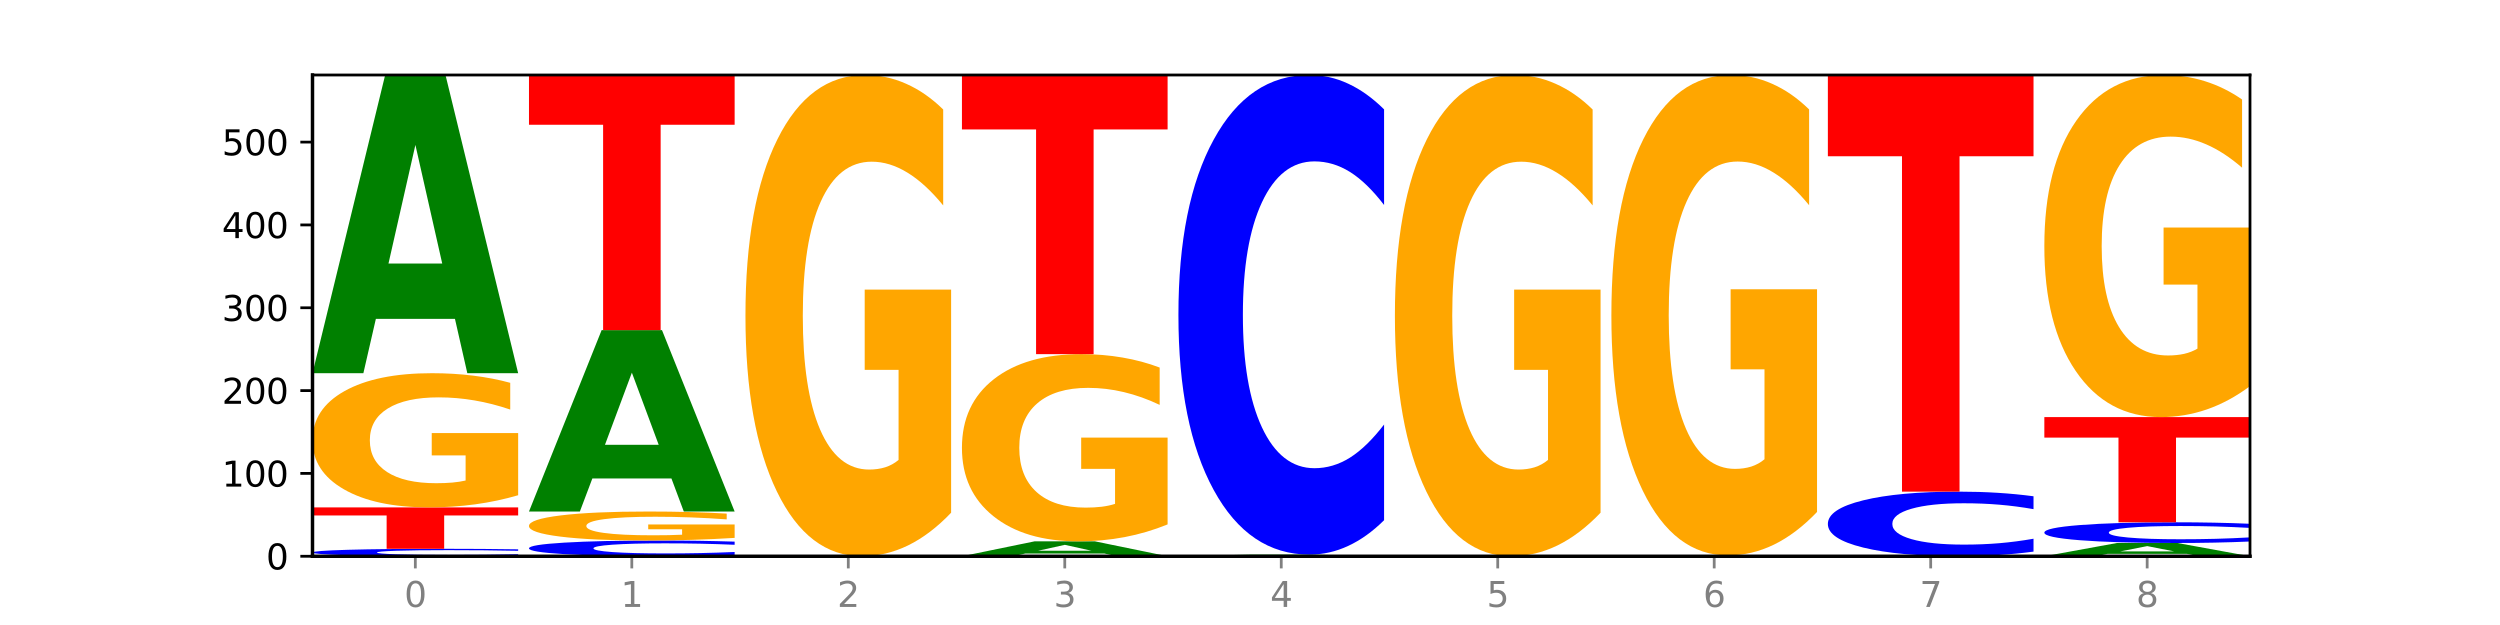
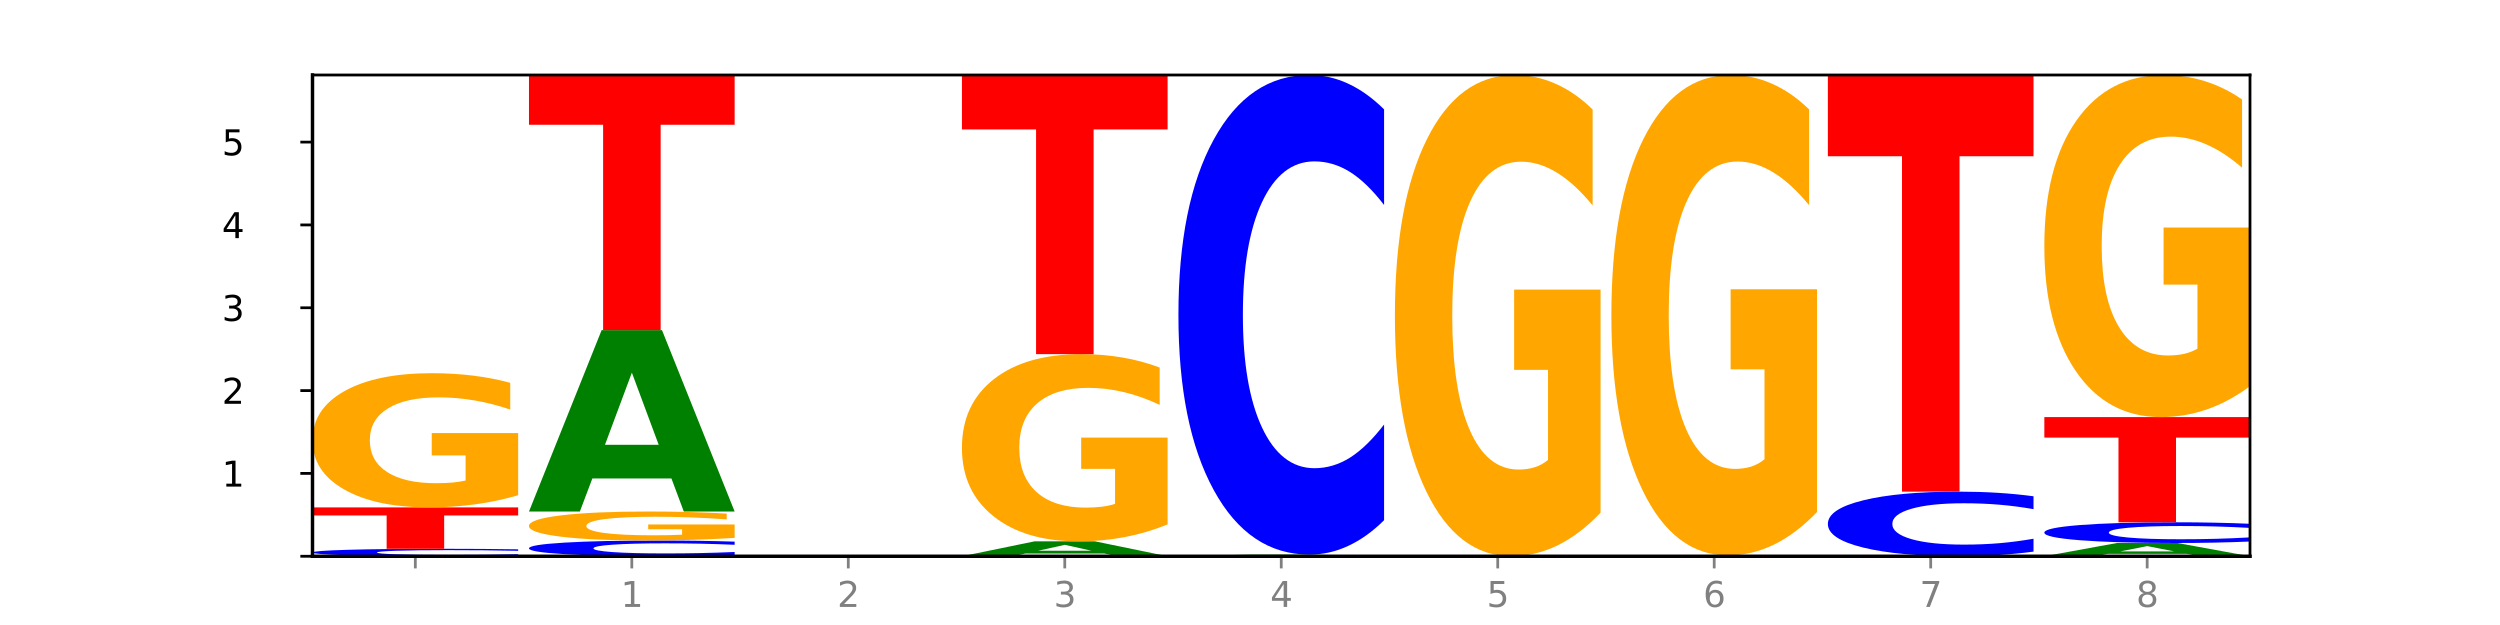
<svg xmlns="http://www.w3.org/2000/svg" xmlns:xlink="http://www.w3.org/1999/xlink" width="720pt" height="180pt" viewBox="0 0 720 180" version="1.1">
  <defs>
    <style type="text/css">*{stroke-linejoin: round; stroke-linecap: butt}</style>
  </defs>
  <g id="figure_1">
    <g id="patch_1">
      <path d="M 0 180  L 720 180  L 720 0  L 0 0  z " style="fill: #ffffff" />
    </g>
    <g id="axes_1">
      <g id="patch_2">
        <path d="M 90 160.2  L 648 160.2  L 648 21.6  L 90 21.6  z " style="fill: #ffffff" />
      </g>
      <g id="line2d_1">
        <path d="M 90 160.2  L 648 160.2  " clip-path="url(#p95a708b10e)" style="fill: none; stroke: #000000; stroke-width: 0.5; stroke-linecap: square" />
      </g>
      <g id="patch_3">
        <path d="M 149.229 160.046  Q 144.275 160.122 138.917 160.161  Q 133.56 160.2 127.725 160.2  Q 110.325 160.2 100.163 159.911  Q 90 159.622 90 159.127  Q 90 158.631 100.163 158.342  Q 110.325 158.053 127.725 158.053  Q 133.56 158.053 138.917 158.092  Q 144.275 158.131 149.229 158.207  L 149.229 158.635  Q 144.23 158.534 139.38 158.487  Q 134.53 158.44 129.173 158.44  Q 119.562 158.44 114.056 158.623  Q 108.564 158.806 108.564 159.127  Q 108.564 159.447 114.056 159.631  Q 119.562 159.813 129.173 159.813  Q 134.53 159.813 139.38 159.766  Q 144.23 159.719 149.229 159.618  L 149.229 160.046  z " clip-path="url(#p95a708b10e)" style="fill: #0000ff" />
      </g>
      <g id="patch_4">
        <path d="M 90 146.125  L 149.229 146.125  L 149.229 148.452  L 127.92 148.452  L 127.92 158.053  L 111.35 158.053  L 111.35 148.452  L 90 148.452  L 90 146.125  z " clip-path="url(#p95a708b10e)" style="fill: #ff0000" />
      </g>
      <g id="patch_5">
        <path d="M 149.229 142.629  Q 143.256 144.377 136.831 145.255  Q 130.406 146.125 123.557 146.125  Q 108.079 146.125 99.04 140.92  Q 90 135.715 90 126.814  Q 90 117.81 99.199 112.645  Q 108.411 107.48 124.433 107.48  Q 130.605 107.48 136.26 108.182  Q 141.928 108.877 146.946 110.25  L 146.946 117.953  Q 141.769 116.189 136.645 115.319  Q 131.521 114.441 126.371 114.441  Q 116.84 114.441 111.677 117.65  Q 106.513 120.851 106.513 126.814  Q 106.513 132.722 111.491 135.947  Q 116.469 139.164 125.628 139.164  Q 128.123 139.164 130.26 138.981  Q 132.397 138.789 134.097 138.39  L 134.097 131.157  L 124.34 131.157  L 124.34 124.715  L 149.229 124.715  L 149.229 142.629  z " clip-path="url(#p95a708b10e)" style="fill: #ffa600" />
      </g>
      <g id="patch_6">
-         <path d="M 131.028 91.835  L 108.249 91.835  L 104.653 107.48  L 90 107.48  L 110.926 21.6  L 128.303 21.6  L 149.229 107.48  L 134.588 107.48  L 131.028 91.835  z M 111.882 75.896  L 127.359 75.896  L 119.633 41.735  L 111.882 75.896  z " clip-path="url(#p95a708b10e)" style="fill: #008000" />
-       </g>
+         </g>
      <g id="patch_7">
        <path d="M 211.575 159.875  Q 206.621 160.036 201.264 160.118  Q 195.906 160.2 190.071 160.2  Q 172.671 160.2 162.509 159.59  Q 152.346 158.979 152.346 157.935  Q 152.346 156.887 162.509 156.278  Q 172.671 155.667 190.071 155.667  Q 195.906 155.667 201.264 155.75  Q 206.621 155.831 211.575 155.992  L 211.575 156.896  Q 206.576 156.682 201.726 156.583  Q 196.876 156.484 191.519 156.484  Q 181.909 156.484 176.402 156.871  Q 170.91 157.256 170.91 157.935  Q 170.91 158.611 176.402 158.998  Q 181.909 159.384 191.519 159.384  Q 196.876 159.384 201.726 159.284  Q 206.576 159.184 211.575 158.971  L 211.575 159.875  z " clip-path="url(#p95a708b10e)" style="fill: #0000ff" />
      </g>
      <g id="patch_8">
        <path d="M 211.575 154.912  Q 205.602 155.29 199.177 155.479  Q 192.753 155.667 185.903 155.667  Q 170.426 155.667 161.386 154.543  Q 152.346 153.418 152.346 151.495  Q 152.346 149.55 161.545 148.434  Q 170.758 147.318 186.779 147.318  Q 192.952 147.318 198.607 147.47  Q 204.275 147.62 209.292 147.917  L 209.292 149.581  Q 204.115 149.2 198.992 149.012  Q 193.868 148.822 188.717 148.822  Q 179.187 148.822 174.023 149.515  Q 168.859 150.207 168.859 151.495  Q 168.859 152.772 173.837 153.468  Q 178.815 154.164 187.974 154.164  Q 190.47 154.164 192.607 154.124  Q 194.744 154.082 196.443 153.996  L 196.443 152.434  L 186.686 152.434  L 186.686 151.042  L 211.575 151.042  L 211.575 154.912  z " clip-path="url(#p95a708b10e)" style="fill: #ffa600" />
      </g>
      <g id="patch_9">
        <path d="M 193.374 137.801  L 170.596 137.801  L 166.999 147.318  L 152.346 147.318  L 173.272 95.075  L 190.65 95.075  L 211.575 147.318  L 196.935 147.318  L 193.374 137.801  z M 174.229 128.105  L 189.705 128.105  L 181.979 107.324  L 174.229 128.105  z " clip-path="url(#p95a708b10e)" style="fill: #008000" />
      </g>
      <g id="patch_10">
        <path d="M 152.346 21.6  L 211.575 21.6  L 211.575 35.93  L 190.267 35.93  L 190.267 95.075  L 173.696 95.075  L 173.696 35.93  L 152.346 35.93  L 152.346 21.6  z " clip-path="url(#p95a708b10e)" style="fill: #ff0000" />
      </g>
      <g id="patch_11">
-         <path d="M 273.922 147.66  Q 267.948 153.93 261.524 157.079  Q 255.099 160.2 248.25 160.2  Q 232.772 160.2 223.732 141.533  Q 214.693 122.866 214.693 90.943  Q 214.693 58.648 223.892 40.124  Q 233.104 21.6 249.126 21.6  Q 255.298 21.6 260.953 24.119  Q 266.621 26.61 271.639 31.535  L 271.639 59.163  Q 266.462 52.836 261.338 49.715  Q 256.214 46.566 251.064 46.566  Q 241.533 46.566 236.369 58.075  Q 231.206 69.556 231.206 90.943  Q 231.206 112.129 236.184 123.696  Q 241.161 135.234 250.32 135.234  Q 252.816 135.234 254.953 134.576  Q 257.09 133.889 258.789 132.457  L 258.789 106.518  L 249.033 106.518  L 249.033 83.413  L 273.922 83.413  L 273.922 147.66  z " clip-path="url(#p95a708b10e)" style="fill: #ffa600" />
-       </g>
+         </g>
      <g id="patch_12">
        <path d="M 318.067 159.418  L 295.289 159.418  L 291.692 160.2  L 277.039 160.2  L 297.965 155.906  L 315.342 155.906  L 336.268 160.2  L 321.627 160.2  L 318.067 159.418  z M 298.922 158.621  L 314.398 158.621  L 306.672 156.913  L 298.922 158.621  z " clip-path="url(#p95a708b10e)" style="fill: #008000" />
      </g>
      <g id="patch_13">
        <path d="M 336.268 151.028  Q 330.295 153.467 323.87 154.692  Q 317.445 155.906 310.596 155.906  Q 295.118 155.906 286.079 148.645  Q 277.039 141.384 277.039 128.966  Q 277.039 116.404 286.238 109.198  Q 295.45 101.993 311.472 101.993  Q 317.645 101.993 323.299 102.973  Q 328.967 103.942 333.985 105.857  L 333.985 116.604  Q 328.808 114.143 323.684 112.929  Q 318.561 111.704 313.41 111.704  Q 303.879 111.704 298.716 116.181  Q 293.552 120.647 293.552 128.966  Q 293.552 137.207 298.53 141.707  Q 303.508 146.195 312.667 146.195  Q 315.162 146.195 317.299 145.939  Q 319.437 145.671 321.136 145.114  L 321.136 135.025  L 311.379 135.025  L 311.379 126.037  L 336.268 126.037  L 336.268 151.028  z " clip-path="url(#p95a708b10e)" style="fill: #ffa600" />
      </g>
      <g id="patch_14">
        <path d="M 277.039 21.6  L 336.268 21.6  L 336.268 37.279  L 314.959 37.279  L 314.959 101.993  L 298.389 101.993  L 298.389 37.279  L 277.039 37.279  L 277.039 21.6  z " clip-path="url(#p95a708b10e)" style="fill: #ff0000" />
      </g>
      <g id="patch_15">
        <path d="M 380.413 160.113  L 357.635 160.113  L 354.038 160.2  L 339.385 160.2  L 360.311 159.723  L 377.689 159.723  L 398.615 160.2  L 383.974 160.2  L 380.413 160.113  z M 361.268 160.025  L 376.744 160.025  L 369.018 159.835  L 361.268 160.025  z " clip-path="url(#p95a708b10e)" style="fill: #008000" />
      </g>
      <g id="patch_16">
        <path d="M 398.615 149.822  Q 393.66 154.73 388.303 157.212  Q 382.945 159.723 377.111 159.723  Q 359.71 159.723 349.548 141.12  Q 339.385 122.517 339.385 90.704  Q 339.385 58.777 349.548 40.203  Q 359.71 21.6 377.111 21.6  Q 382.945 21.6 388.303 24.111  Q 393.66 26.593 398.615 31.501  L 398.615 59.034  Q 393.615 52.529 388.765 49.504  Q 383.915 46.48 378.558 46.48  Q 368.948 46.48 363.441 58.263  Q 357.95 70.019 357.95 90.704  Q 357.95 111.304 363.441 123.088  Q 368.948 134.843 378.558 134.843  Q 383.915 134.843 388.765 131.819  Q 393.615 128.766 398.615 122.261  L 398.615 149.822  z " clip-path="url(#p95a708b10e)" style="fill: #0000ff" />
      </g>
      <g id="patch_17">
        <path d="M 460.961 147.66  Q 454.988 153.93 448.563 157.079  Q 442.138 160.2 435.289 160.2  Q 419.811 160.2 410.772 141.533  Q 401.732 122.866 401.732 90.943  Q 401.732 58.648 410.931 40.124  Q 420.143 21.6 436.165 21.6  Q 442.337 21.6 447.992 24.119  Q 453.66 26.61 458.678 31.535  L 458.678 59.163  Q 453.501 52.836 448.377 49.715  Q 443.253 46.566 438.103 46.566  Q 428.572 46.566 423.408 58.075  Q 418.245 69.556 418.245 90.943  Q 418.245 112.129 423.223 123.696  Q 428.2 135.234 437.36 135.234  Q 439.855 135.234 441.992 134.576  Q 444.129 133.889 445.828 132.457  L 445.828 106.518  L 436.072 106.518  L 436.072 83.413  L 460.961 83.413  L 460.961 147.66  z " clip-path="url(#p95a708b10e)" style="fill: #ffa600" />
      </g>
      <g id="patch_18">
        <path d="M 505.106 160.157  L 482.328 160.157  L 478.731 160.2  L 464.078 160.2  L 485.004 159.961  L 502.382 159.961  L 523.307 160.2  L 508.667 160.2  L 505.106 160.157  z M 485.961 160.112  L 501.437 160.112  L 493.711 160.017  L 485.961 160.112  z " clip-path="url(#p95a708b10e)" style="fill: #008000" />
      </g>
      <g id="patch_19">
        <path d="M 523.307 147.443  Q 517.334 153.702 510.909 156.846  Q 504.485 159.961 497.635 159.961  Q 482.158 159.961 473.118 141.327  Q 464.078 122.692 464.078 90.824  Q 464.078 58.584 473.277 40.092  Q 482.489 21.6 498.511 21.6  Q 504.684 21.6 510.338 24.115  Q 516.007 26.602 521.024 31.518  L 521.024 59.098  Q 515.847 52.782 510.723 49.667  Q 505.6 46.523 500.449 46.523  Q 490.918 46.523 485.755 58.012  Q 480.591 69.473 480.591 90.824  Q 480.591 111.974 485.569 123.52  Q 490.547 135.039 499.706 135.039  Q 502.201 135.039 504.339 134.381  Q 506.476 133.695 508.175 132.266  L 508.175 106.372  L 498.418 106.372  L 498.418 83.307  L 523.307 83.307  L 523.307 147.443  z " clip-path="url(#p95a708b10e)" style="fill: #ffa600" />
      </g>
      <g id="patch_20">
        <path d="M 585.654 158.866  Q 580.699 159.527 575.342 159.862  Q 569.985 160.2 564.15 160.2  Q 546.75 160.2 536.587 157.694  Q 526.425 155.188 526.425 150.902  Q 526.425 146.601 536.587 144.099  Q 546.75 141.593 564.15 141.593  Q 569.985 141.593 575.342 141.931  Q 580.699 142.265 585.654 142.927  L 585.654 146.636  Q 580.654 145.759 575.805 145.352  Q 570.955 144.944 565.597 144.944  Q 555.987 144.944 550.48 146.532  Q 544.989 148.115 544.989 150.902  Q 544.989 153.677 550.48 155.265  Q 555.987 156.848 565.597 156.848  Q 570.955 156.848 575.805 156.441  Q 580.654 156.03 585.654 155.153  L 585.654 158.866  z " clip-path="url(#p95a708b10e)" style="fill: #0000ff" />
      </g>
      <g id="patch_21">
        <path d="M 526.425 21.6  L 585.654 21.6  L 585.654 45.002  L 564.345 45.002  L 564.345 141.593  L 547.775 141.593  L 547.775 45.002  L 526.425 45.002  L 526.425 21.6  z " clip-path="url(#p95a708b10e)" style="fill: #ff0000" />
      </g>
      <g id="patch_22">
        <path d="M 629.799 159.505  L 607.02 159.505  L 603.424 160.2  L 588.771 160.2  L 609.697 156.383  L 627.074 156.383  L 648 160.2  L 633.359 160.2  L 629.799 159.505  z M 610.653 158.796  L 626.13 158.796  L 618.404 157.278  L 610.653 158.796  z " clip-path="url(#p95a708b10e)" style="fill: #008000" />
      </g>
      <g id="patch_23">
        <path d="M 648 155.956  Q 643.046 156.168 637.688 156.275  Q 632.331 156.383 626.496 156.383  Q 609.096 156.383 598.933 155.58  Q 588.771 154.777 588.771 153.403  Q 588.771 152.025 598.933 151.223  Q 609.096 150.419 626.496 150.419  Q 632.331 150.419 637.688 150.528  Q 643.046 150.635 648 150.847  L 648 152.036  Q 643.001 151.755 638.151 151.624  Q 633.301 151.494 627.944 151.494  Q 618.333 151.494 612.827 152.002  Q 607.335 152.51 607.335 153.403  Q 607.335 154.293 612.827 154.801  Q 618.333 155.309 627.944 155.309  Q 633.301 155.309 638.151 155.178  Q 643.001 155.046 648 154.766  L 648 155.956  z " clip-path="url(#p95a708b10e)" style="fill: #0000ff" />
      </g>
      <g id="patch_24">
        <path d="M 588.771 120.123  L 648 120.123  L 648 126.032  L 626.691 126.032  L 626.691 150.419  L 610.121 150.419  L 610.121 126.032  L 588.771 126.032  L 588.771 120.123  z " clip-path="url(#p95a708b10e)" style="fill: #ff0000" />
      </g>
      <g id="patch_25">
        <path d="M 648 111.209  Q 642.027 115.666 635.602 117.905  Q 629.177 120.123 622.328 120.123  Q 606.85 120.123 597.811 106.854  Q 588.771 93.584 588.771 70.892  Q 588.771 47.935 597.97 34.768  Q 607.182 21.6 623.204 21.6  Q 629.376 21.6 635.031 23.391  Q 640.699 25.162 645.717 28.662  L 645.717 48.302  Q 640.54 43.804 635.416 41.585  Q 630.292 39.347 625.142 39.347  Q 615.611 39.347 610.448 47.528  Q 605.284 55.689 605.284 70.892  Q 605.284 85.952 610.262 94.174  Q 615.24 102.376 624.399 102.376  Q 626.894 102.376 629.031 101.908  Q 631.168 101.42 632.868 100.402  L 632.868 81.963  L 623.111 81.963  L 623.111 65.539  L 648 65.539  L 648 111.209  z " clip-path="url(#p95a708b10e)" style="fill: #ffa600" />
      </g>
      <g id="matplotlib.axis_1">
        <g id="xtick_1">
          <g id="line2d_2">
            <defs>
              <path id="m538d7081bc" d="M 0 0  L 0 3.5  " style="stroke: #808080; stroke-width: 0.8" />
            </defs>
            <g>
              <use xlink:href="#m538d7081bc" x="119.615" y="160.2" style="fill: #808080; stroke: #808080; stroke-width: 0.8" />
            </g>
          </g>
          <g id="text_1">
            <g style="fill: #808080" transform="translate(116.433 174.798) scale(0.1 -0.1)">
              <defs>
-                 <path id="DejaVuSans-30" d="M 2034 4250  Q 1547 4250 1301 3770  Q 1056 3291 1056 2328  Q 1056 1369 1301 889  Q 1547 409 2034 409  Q 2525 409 2770 889  Q 3016 1369 3016 2328  Q 3016 3291 2770 3770  Q 2525 4250 2034 4250  z M 2034 4750  Q 2819 4750 3233 4129  Q 3647 3509 3647 2328  Q 3647 1150 3233 529  Q 2819 -91 2034 -91  Q 1250 -91 836 529  Q 422 1150 422 2328  Q 422 3509 836 4129  Q 1250 4750 2034 4750  z " transform="scale(0.016)" />
-               </defs>
+                 </defs>
              <use xlink:href="#DejaVuSans-30" />
            </g>
          </g>
        </g>
        <g id="xtick_2">
          <g id="line2d_3">
            <g>
              <use xlink:href="#m538d7081bc" x="181.961" y="160.2" style="fill: #808080; stroke: #808080; stroke-width: 0.8" />
            </g>
          </g>
          <g id="text_2">
            <g style="fill: #808080" transform="translate(178.78 174.798) scale(0.1 -0.1)">
              <defs>
                <path id="DejaVuSans-31" d="M 794 531  L 1825 531  L 1825 4091  L 703 3866  L 703 4441  L 1819 4666  L 2450 4666  L 2450 531  L 3481 531  L 3481 0  L 794 0  L 794 531  z " transform="scale(0.016)" />
              </defs>
              <use xlink:href="#DejaVuSans-31" />
            </g>
          </g>
        </g>
        <g id="xtick_3">
          <g id="line2d_4">
            <g>
              <use xlink:href="#m538d7081bc" x="244.307" y="160.2" style="fill: #808080; stroke: #808080; stroke-width: 0.8" />
            </g>
          </g>
          <g id="text_3">
            <g style="fill: #808080" transform="translate(241.126 174.798) scale(0.1 -0.1)">
              <defs>
                <path id="DejaVuSans-32" d="M 1228 531  L 3431 531  L 3431 0  L 469 0  L 469 531  Q 828 903 1448 1529  Q 2069 2156 2228 2338  Q 2531 2678 2651 2914  Q 2772 3150 2772 3378  Q 2772 3750 2511 3984  Q 2250 4219 1831 4219  Q 1534 4219 1204 4116  Q 875 4013 500 3803  L 500 4441  Q 881 4594 1212 4672  Q 1544 4750 1819 4750  Q 2544 4750 2975 4387  Q 3406 4025 3406 3419  Q 3406 3131 3298 2873  Q 3191 2616 2906 2266  Q 2828 2175 2409 1742  Q 1991 1309 1228 531  z " transform="scale(0.016)" />
              </defs>
              <use xlink:href="#DejaVuSans-32" />
            </g>
          </g>
        </g>
        <g id="xtick_4">
          <g id="line2d_5">
            <g>
              <use xlink:href="#m538d7081bc" x="306.654" y="160.2" style="fill: #808080; stroke: #808080; stroke-width: 0.8" />
            </g>
          </g>
          <g id="text_4">
            <g style="fill: #808080" transform="translate(303.472 174.798) scale(0.1 -0.1)">
              <defs>
                <path id="DejaVuSans-33" d="M 2597 2516  Q 3050 2419 3304 2112  Q 3559 1806 3559 1356  Q 3559 666 3084 287  Q 2609 -91 1734 -91  Q 1441 -91 1130 -33  Q 819 25 488 141  L 488 750  Q 750 597 1062 519  Q 1375 441 1716 441  Q 2309 441 2620 675  Q 2931 909 2931 1356  Q 2931 1769 2642 2001  Q 2353 2234 1838 2234  L 1294 2234  L 1294 2753  L 1863 2753  Q 2328 2753 2575 2939  Q 2822 3125 2822 3475  Q 2822 3834 2567 4026  Q 2313 4219 1838 4219  Q 1578 4219 1281 4162  Q 984 4106 628 3988  L 628 4550  Q 988 4650 1302 4700  Q 1616 4750 1894 4750  Q 2613 4750 3031 4423  Q 3450 4097 3450 3541  Q 3450 3153 3228 2886  Q 3006 2619 2597 2516  z " transform="scale(0.016)" />
              </defs>
              <use xlink:href="#DejaVuSans-33" />
            </g>
          </g>
        </g>
        <g id="xtick_5">
          <g id="line2d_6">
            <g>
              <use xlink:href="#m538d7081bc" x="369" y="160.2" style="fill: #808080; stroke: #808080; stroke-width: 0.8" />
            </g>
          </g>
          <g id="text_5">
            <g style="fill: #808080" transform="translate(365.819 174.798) scale(0.1 -0.1)">
              <defs>
                <path id="DejaVuSans-34" d="M 2419 4116  L 825 1625  L 2419 1625  L 2419 4116  z M 2253 4666  L 3047 4666  L 3047 1625  L 3713 1625  L 3713 1100  L 3047 1100  L 3047 0  L 2419 0  L 2419 1100  L 313 1100  L 313 1709  L 2253 4666  z " transform="scale(0.016)" />
              </defs>
              <use xlink:href="#DejaVuSans-34" />
            </g>
          </g>
        </g>
        <g id="xtick_6">
          <g id="line2d_7">
            <g>
              <use xlink:href="#m538d7081bc" x="431.346" y="160.2" style="fill: #808080; stroke: #808080; stroke-width: 0.8" />
            </g>
          </g>
          <g id="text_6">
            <g style="fill: #808080" transform="translate(428.165 174.798) scale(0.1 -0.1)">
              <defs>
                <path id="DejaVuSans-35" d="M 691 4666  L 3169 4666  L 3169 4134  L 1269 4134  L 1269 2991  Q 1406 3038 1543 3061  Q 1681 3084 1819 3084  Q 2600 3084 3056 2656  Q 3513 2228 3513 1497  Q 3513 744 3044 326  Q 2575 -91 1722 -91  Q 1428 -91 1123 -41  Q 819 9 494 109  L 494 744  Q 775 591 1075 516  Q 1375 441 1709 441  Q 2250 441 2565 725  Q 2881 1009 2881 1497  Q 2881 1984 2565 2268  Q 2250 2553 1709 2553  Q 1456 2553 1204 2497  Q 953 2441 691 2322  L 691 4666  z " transform="scale(0.016)" />
              </defs>
              <use xlink:href="#DejaVuSans-35" />
            </g>
          </g>
        </g>
        <g id="xtick_7">
          <g id="line2d_8">
            <g>
              <use xlink:href="#m538d7081bc" x="493.693" y="160.2" style="fill: #808080; stroke: #808080; stroke-width: 0.8" />
            </g>
          </g>
          <g id="text_7">
            <g style="fill: #808080" transform="translate(490.511 174.798) scale(0.1 -0.1)">
              <defs>
                <path id="DejaVuSans-36" d="M 2113 2584  Q 1688 2584 1439 2293  Q 1191 2003 1191 1497  Q 1191 994 1439 701  Q 1688 409 2113 409  Q 2538 409 2786 701  Q 3034 994 3034 1497  Q 3034 2003 2786 2293  Q 2538 2584 2113 2584  z M 3366 4563  L 3366 3988  Q 3128 4100 2886 4159  Q 2644 4219 2406 4219  Q 1781 4219 1451 3797  Q 1122 3375 1075 2522  Q 1259 2794 1537 2939  Q 1816 3084 2150 3084  Q 2853 3084 3261 2657  Q 3669 2231 3669 1497  Q 3669 778 3244 343  Q 2819 -91 2113 -91  Q 1303 -91 875 529  Q 447 1150 447 2328  Q 447 3434 972 4092  Q 1497 4750 2381 4750  Q 2619 4750 2861 4703  Q 3103 4656 3366 4563  z " transform="scale(0.016)" />
              </defs>
              <use xlink:href="#DejaVuSans-36" />
            </g>
          </g>
        </g>
        <g id="xtick_8">
          <g id="line2d_9">
            <g>
              <use xlink:href="#m538d7081bc" x="556.039" y="160.2" style="fill: #808080; stroke: #808080; stroke-width: 0.8" />
            </g>
          </g>
          <g id="text_8">
            <g style="fill: #808080" transform="translate(552.858 174.798) scale(0.1 -0.1)">
              <defs>
                <path id="DejaVuSans-37" d="M 525 4666  L 3525 4666  L 3525 4397  L 1831 0  L 1172 0  L 2766 4134  L 525 4134  L 525 4666  z " transform="scale(0.016)" />
              </defs>
              <use xlink:href="#DejaVuSans-37" />
            </g>
          </g>
        </g>
        <g id="xtick_9">
          <g id="line2d_10">
            <g>
              <use xlink:href="#m538d7081bc" x="618.385" y="160.2" style="fill: #808080; stroke: #808080; stroke-width: 0.8" />
            </g>
          </g>
          <g id="text_9">
            <g style="fill: #808080" transform="translate(615.204 174.798) scale(0.1 -0.1)">
              <defs>
                <path id="DejaVuSans-38" d="M 2034 2216  Q 1584 2216 1326 1975  Q 1069 1734 1069 1313  Q 1069 891 1326 650  Q 1584 409 2034 409  Q 2484 409 2743 651  Q 3003 894 3003 1313  Q 3003 1734 2745 1975  Q 2488 2216 2034 2216  z M 1403 2484  Q 997 2584 770 2862  Q 544 3141 544 3541  Q 544 4100 942 4425  Q 1341 4750 2034 4750  Q 2731 4750 3128 4425  Q 3525 4100 3525 3541  Q 3525 3141 3298 2862  Q 3072 2584 2669 2484  Q 3125 2378 3379 2068  Q 3634 1759 3634 1313  Q 3634 634 3220 271  Q 2806 -91 2034 -91  Q 1263 -91 848 271  Q 434 634 434 1313  Q 434 1759 690 2068  Q 947 2378 1403 2484  z M 1172 3481  Q 1172 3119 1398 2916  Q 1625 2713 2034 2713  Q 2441 2713 2670 2916  Q 2900 3119 2900 3481  Q 2900 3844 2670 4047  Q 2441 4250 2034 4250  Q 1625 4250 1398 4047  Q 1172 3844 1172 3481  z " transform="scale(0.016)" />
              </defs>
              <use xlink:href="#DejaVuSans-38" />
            </g>
          </g>
        </g>
      </g>
      <g id="matplotlib.axis_2">
        <g id="ytick_1">
          <g id="line2d_11">
            <defs>
              <path id="m914caae0a9" d="M 0 0  L -3.5 0  " style="stroke: #000000; stroke-width: 0.8" />
            </defs>
            <g>
              <use xlink:href="#m914caae0a9" x="90" y="160.2" style="stroke: #000000; stroke-width: 0.8" />
            </g>
          </g>
          <g id="text_10">
            <g transform="translate(76.638 163.999) scale(0.1 -0.1)">
              <use xlink:href="#DejaVuSans-30" />
            </g>
          </g>
        </g>
        <g id="ytick_2">
          <g id="line2d_12">
            <g>
              <use xlink:href="#m914caae0a9" x="90" y="136.345" style="stroke: #000000; stroke-width: 0.8" />
            </g>
          </g>
          <g id="text_11">
            <g transform="translate(63.913 140.144) scale(0.1 -0.1)">
              <use xlink:href="#DejaVuSans-31" />
              <use xlink:href="#DejaVuSans-30" x="63.623" />
              <use xlink:href="#DejaVuSans-30" x="127.246" />
            </g>
          </g>
        </g>
        <g id="ytick_3">
          <g id="line2d_13">
            <g>
              <use xlink:href="#m914caae0a9" x="90" y="112.489" style="stroke: #000000; stroke-width: 0.8" />
            </g>
          </g>
          <g id="text_12">
            <g transform="translate(63.913 116.288) scale(0.1 -0.1)">
              <use xlink:href="#DejaVuSans-32" />
              <use xlink:href="#DejaVuSans-30" x="63.623" />
              <use xlink:href="#DejaVuSans-30" x="127.246" />
            </g>
          </g>
        </g>
        <g id="ytick_4">
          <g id="line2d_14">
            <g>
              <use xlink:href="#m914caae0a9" x="90" y="88.634" style="stroke: #000000; stroke-width: 0.8" />
            </g>
          </g>
          <g id="text_13">
            <g transform="translate(63.913 92.433) scale(0.1 -0.1)">
              <use xlink:href="#DejaVuSans-33" />
              <use xlink:href="#DejaVuSans-30" x="63.623" />
              <use xlink:href="#DejaVuSans-30" x="127.246" />
            </g>
          </g>
        </g>
        <g id="ytick_5">
          <g id="line2d_15">
            <g>
              <use xlink:href="#m914caae0a9" x="90" y="64.778" style="stroke: #000000; stroke-width: 0.8" />
            </g>
          </g>
          <g id="text_14">
            <g transform="translate(63.913 68.578) scale(0.1 -0.1)">
              <use xlink:href="#DejaVuSans-34" />
              <use xlink:href="#DejaVuSans-30" x="63.623" />
              <use xlink:href="#DejaVuSans-30" x="127.246" />
            </g>
          </g>
        </g>
        <g id="ytick_6">
          <g id="line2d_16">
            <g>
              <use xlink:href="#m914caae0a9" x="90" y="40.923" style="stroke: #000000; stroke-width: 0.8" />
            </g>
          </g>
          <g id="text_15">
            <g transform="translate(63.913 44.722) scale(0.1 -0.1)">
              <use xlink:href="#DejaVuSans-35" />
              <use xlink:href="#DejaVuSans-30" x="63.623" />
              <use xlink:href="#DejaVuSans-30" x="127.246" />
            </g>
          </g>
        </g>
      </g>
      <g id="patch_26">
        <path d="M 90 160.2  L 90 21.6  " style="fill: none; stroke: #000000; stroke-linejoin: miter; stroke-linecap: square" />
      </g>
      <g id="patch_27">
        <path d="M 648 160.2  L 648 21.6  " style="fill: none; stroke: #000000; stroke-width: 0.8; stroke-linejoin: miter; stroke-linecap: square" />
      </g>
      <g id="patch_28">
        <path d="M 90 160.2  L 648 160.2  " style="fill: none; stroke: #000000; stroke-linejoin: miter; stroke-linecap: square" />
      </g>
      <g id="patch_29">
        <path d="M 90 21.6  L 648 21.6  " style="fill: none; stroke: #000000; stroke-width: 0.8; stroke-linejoin: miter; stroke-linecap: square" />
      </g>
    </g>
  </g>
  <defs>
    <clipPath id="p95a708b10e">
      <rect x="90" y="21.6" width="558" height="138.6" />
    </clipPath>
  </defs>
</svg>